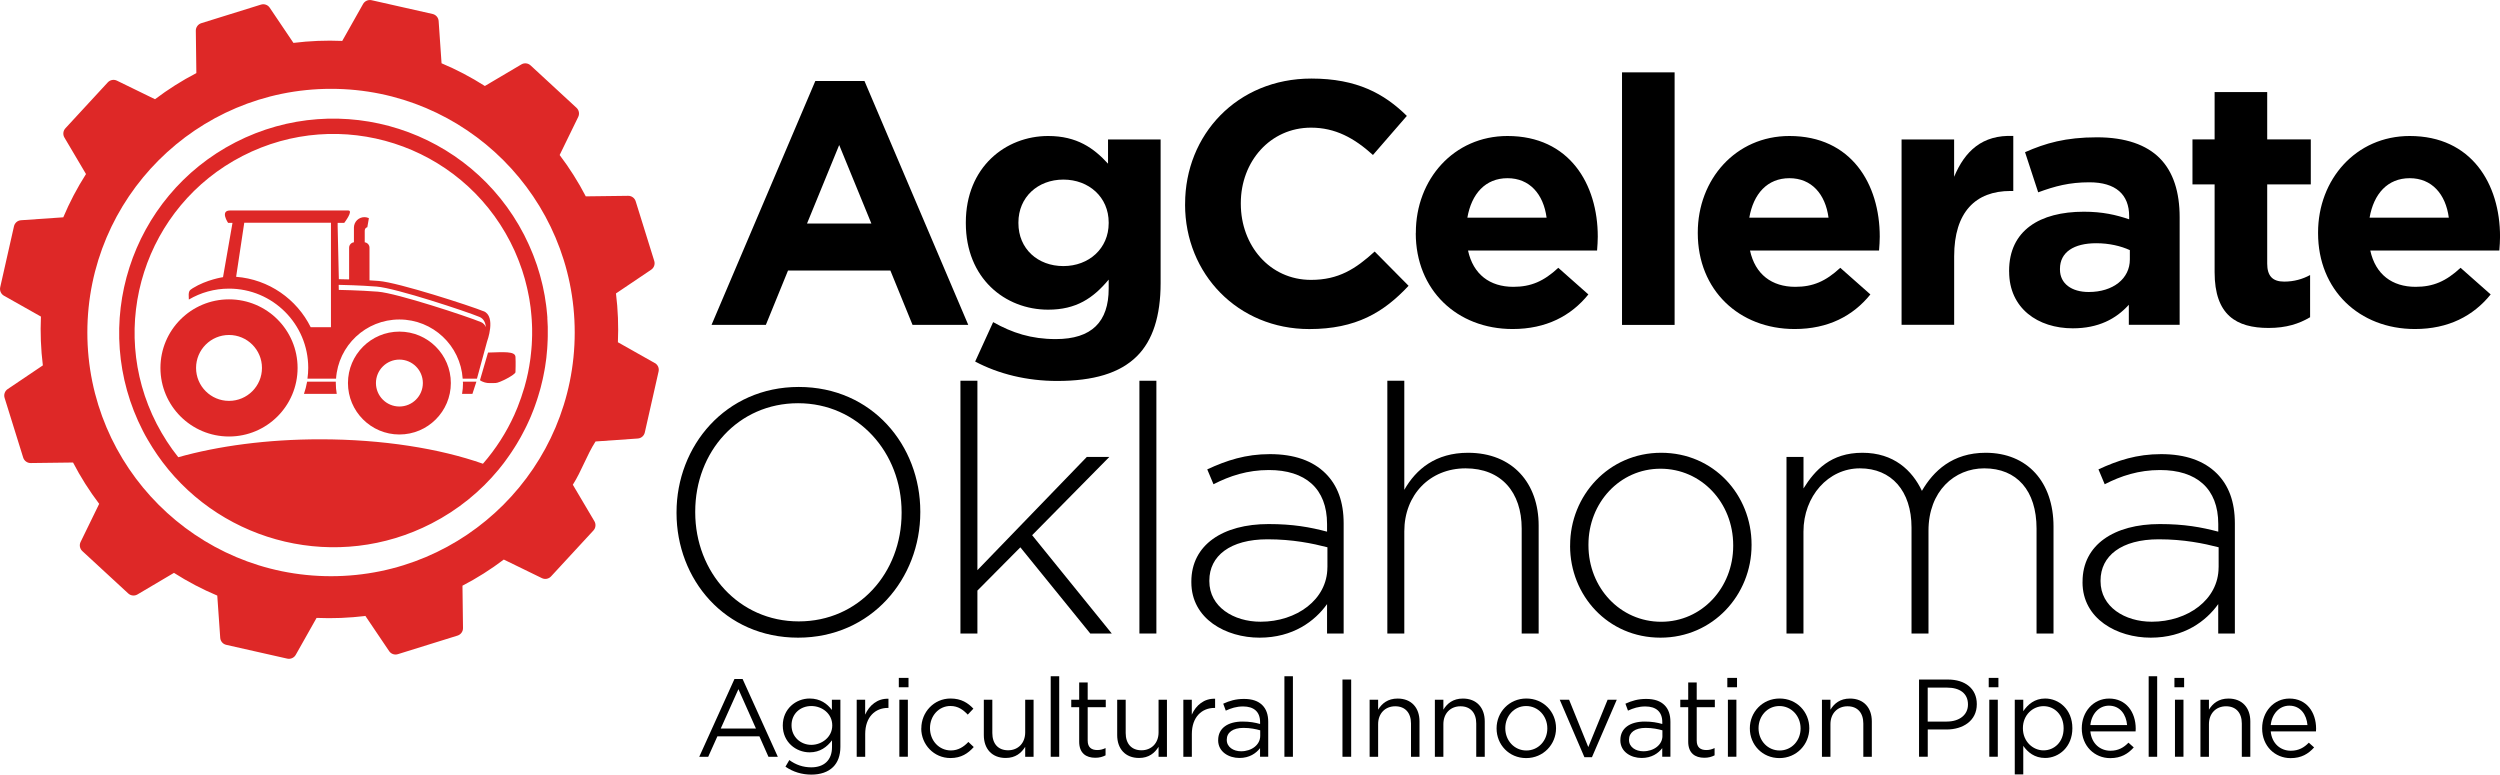
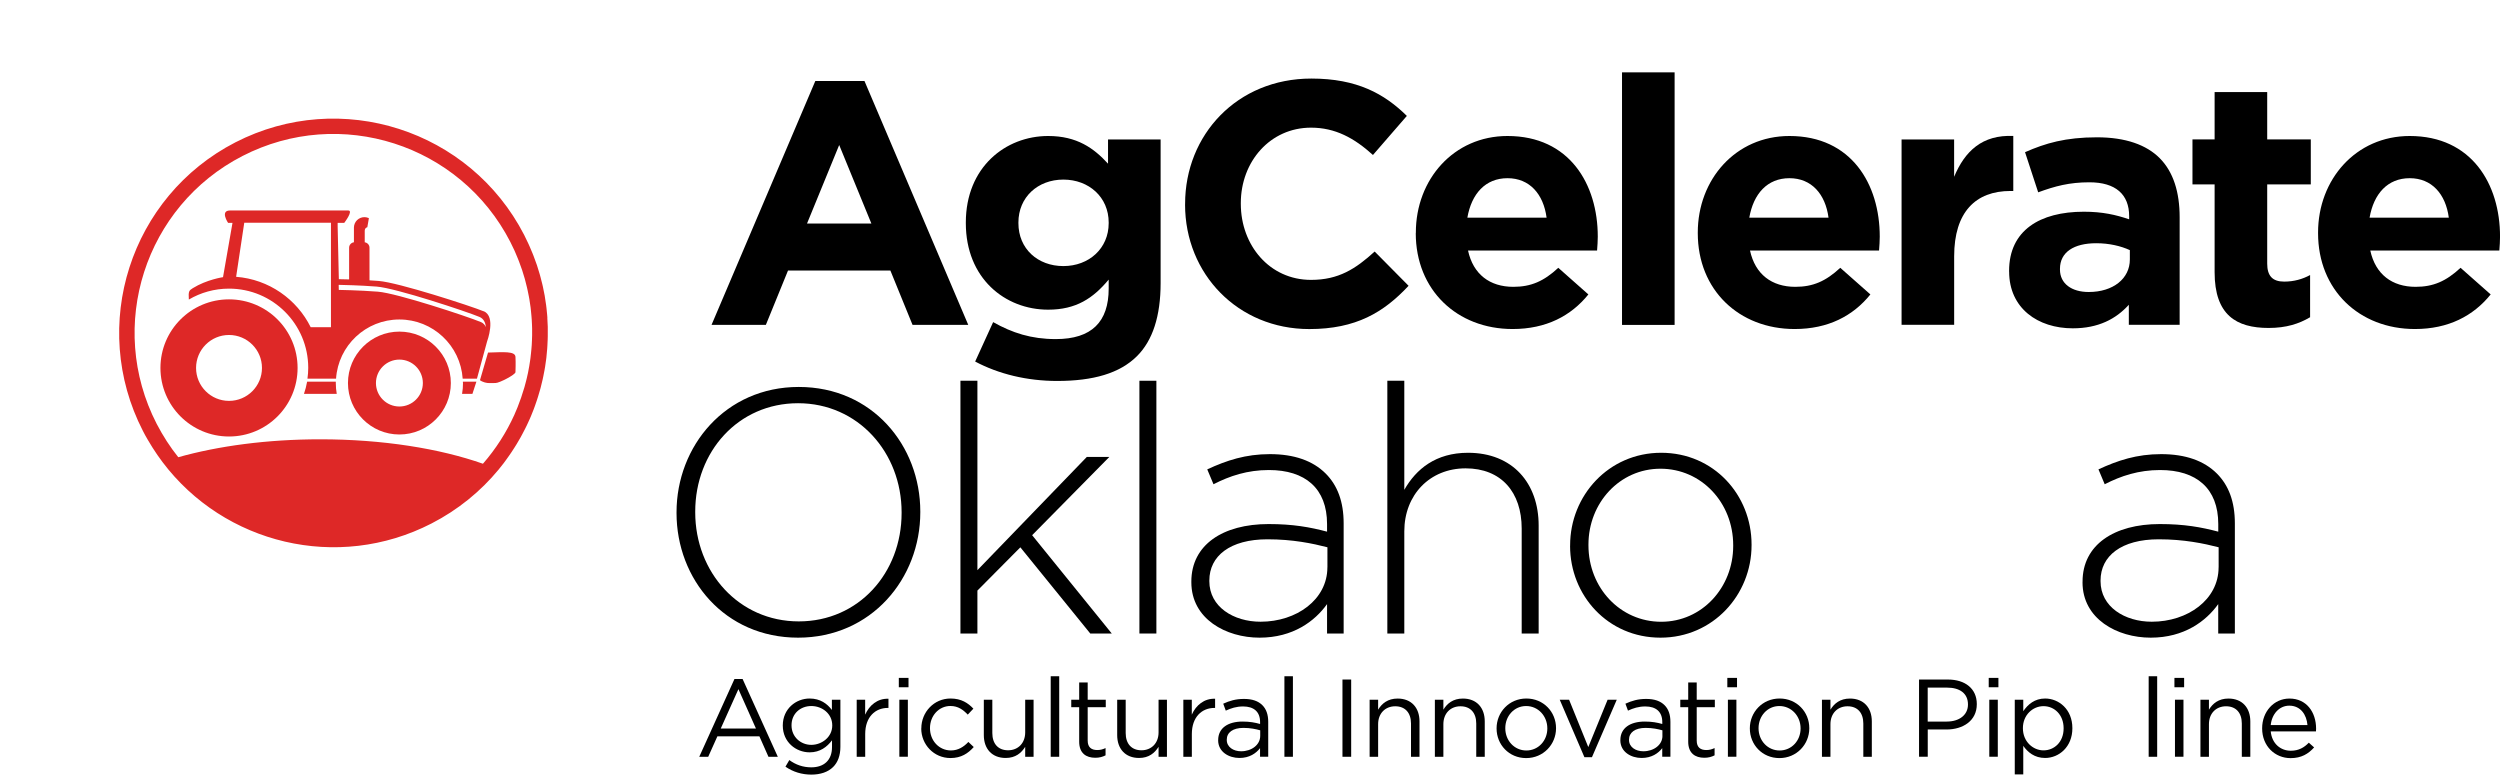
<svg xmlns="http://www.w3.org/2000/svg" id="Layer_2" data-name="Layer 2" viewBox="0 0 608.47 188.54">
  <defs>
    <style>
      .cls-1, .cls-2 {
        stroke-width: 0px;
      }

      .cls-2 {
        fill: #de2827;
      }
    </style>
  </defs>
  <g>
    <path class="cls-1" d="m178.75,165.26h1.99l8.57,18.93h-2.28l-2.2-4.97h-10.23l-2.23,4.97h-2.18l8.57-18.93Zm5.24,12.06l-4.27-9.59-4.3,9.59h8.57Z" />
    <path class="cls-1" d="m191.17,186.6l.94-1.61c1.58,1.16,3.36,1.77,5.34,1.77,3.06,0,5.05-1.69,5.05-4.94v-1.64c-1.21,1.61-2.9,2.93-5.45,2.93-3.33,0-6.53-2.5-6.53-6.5v-.05c0-4.05,3.22-6.55,6.53-6.55,2.61,0,4.3,1.29,5.42,2.79v-2.5h2.07v11.47c0,2.15-.64,3.79-1.77,4.91-1.24,1.23-3.09,1.85-5.29,1.85-2.31,0-4.46-.65-6.31-1.93Zm11.39-10.01v-.05c0-2.85-2.47-4.7-5.1-4.7s-4.81,1.83-4.81,4.67v.05c0,2.79,2.23,4.73,4.81,4.73s5.1-1.91,5.1-4.7Z" />
    <path class="cls-1" d="m208.5,170.31h2.07v3.63c1.02-2.31,3.03-3.98,5.67-3.87v2.23h-.16c-3.03,0-5.5,2.17-5.5,6.36v5.53h-2.07v-13.88Z" />
    <path class="cls-1" d="m218.76,164.99h2.36v2.28h-2.36v-2.28Zm.13,5.31h2.07v13.88h-2.07v-13.88Z" />
    <path class="cls-1" d="m224.24,177.31v-.05c0-3.92,3.06-7.25,7.11-7.25,2.63,0,4.27,1.1,5.56,2.47l-1.37,1.45c-1.1-1.16-2.34-2.1-4.22-2.1-2.82,0-4.97,2.39-4.97,5.37v.05c0,3.01,2.2,5.4,5.1,5.4,1.77,0,3.14-.89,4.24-2.07l1.31,1.24c-1.4,1.56-3.06,2.68-5.67,2.68-4.05,0-7.11-3.3-7.11-7.2Z" />
    <path class="cls-1" d="m239.45,178.93v-8.62h2.07v8.11c0,2.58,1.4,4.19,3.84,4.19s4.16-1.75,4.16-4.35v-7.95h2.04v13.88h-2.04v-2.42c-.94,1.5-2.36,2.71-4.75,2.71-3.36,0-5.32-2.25-5.32-5.56Z" />
    <path class="cls-1" d="m255.73,164.59h2.07v19.6h-2.07v-19.6Z" />
    <path class="cls-1" d="m262.66,180.51v-8.38h-1.93v-1.83h1.93v-4.19h2.07v4.19h4.4v1.83h-4.4v8.11c0,1.69.94,2.31,2.34,2.31.7,0,1.29-.14,2.01-.48v1.77c-.73.37-1.5.59-2.5.59-2.23,0-3.92-1.1-3.92-3.92Z" />
    <path class="cls-1" d="m271.91,178.93v-8.62h2.07v8.11c0,2.58,1.4,4.19,3.84,4.19s4.16-1.75,4.16-4.35v-7.95h2.04v13.88h-2.04v-2.42c-.94,1.5-2.36,2.71-4.75,2.71-3.36,0-5.32-2.25-5.32-5.56Z" />
    <path class="cls-1" d="m288,170.31h2.07v3.63c1.02-2.31,3.03-3.98,5.67-3.87v2.23h-.16c-3.03,0-5.5,2.17-5.5,6.36v5.53h-2.07v-13.88Z" />
    <path class="cls-1" d="m296.49,180.16v-.05c0-2.93,2.42-4.49,5.93-4.49,1.77,0,3.03.24,4.27.59v-.48c0-2.5-1.53-3.79-4.13-3.79-1.64,0-2.93.43-4.22,1.02l-.62-1.69c1.53-.7,3.03-1.16,5.05-1.16s3.46.51,4.48,1.53c.94.94,1.42,2.28,1.42,4.05v8.49h-1.99v-2.09c-.97,1.26-2.58,2.39-5.02,2.39-2.58,0-5.18-1.48-5.18-4.32Zm10.23-1.07v-1.34c-1.02-.29-2.39-.59-4.08-.59-2.61,0-4.06,1.13-4.06,2.87v.05c0,1.75,1.61,2.77,3.49,2.77,2.55,0,4.65-1.56,4.65-3.76Z" />
    <path class="cls-1" d="m312.61,164.59h2.07v19.6h-2.07v-19.6Z" />
    <path class="cls-1" d="m326.74,165.39h2.12v18.8h-2.12v-18.8Z" />
    <path class="cls-1" d="m333.35,170.31h2.07v2.42c.91-1.51,2.36-2.71,4.75-2.71,3.36,0,5.32,2.25,5.32,5.56v8.62h-2.07v-8.11c0-2.58-1.4-4.19-3.84-4.19s-4.16,1.74-4.16,4.35v7.95h-2.07v-13.88Z" />
    <path class="cls-1" d="m349.23,170.31h2.07v2.42c.91-1.51,2.36-2.71,4.75-2.71,3.36,0,5.32,2.25,5.32,5.56v8.62h-2.07v-8.11c0-2.58-1.4-4.19-3.84-4.19s-4.16,1.74-4.16,4.35v7.95h-2.07v-13.88Z" />
    <path class="cls-1" d="m364.25,177.31v-.05c0-3.92,3.06-7.25,7.25-7.25s7.22,3.28,7.22,7.2v.05c0,3.92-3.09,7.25-7.27,7.25s-7.2-3.28-7.2-7.2Zm12.35,0v-.05c0-2.98-2.23-5.42-5.16-5.42s-5.07,2.45-5.07,5.37v.05c0,2.98,2.2,5.4,5.13,5.4s5.1-2.42,5.1-5.34Z" />
    <path class="cls-1" d="m379.62,170.31h2.28l4.67,11.52,4.7-11.52h2.23l-6.04,13.99h-1.83l-6.01-13.99Z" />
    <path class="cls-1" d="m394.38,180.16v-.05c0-2.93,2.42-4.49,5.93-4.49,1.77,0,3.03.24,4.27.59v-.48c0-2.5-1.53-3.79-4.13-3.79-1.64,0-2.93.43-4.22,1.02l-.62-1.69c1.53-.7,3.03-1.16,5.05-1.16s3.46.51,4.48,1.53c.94.94,1.42,2.28,1.42,4.05v8.49h-1.99v-2.09c-.97,1.26-2.58,2.39-5.02,2.39-2.58,0-5.18-1.48-5.18-4.32Zm10.23-1.07v-1.34c-1.02-.29-2.39-.59-4.08-.59-2.6,0-4.05,1.13-4.05,2.87v.05c0,1.75,1.61,2.77,3.49,2.77,2.55,0,4.65-1.56,4.65-3.76Z" />
    <path class="cls-1" d="m410.89,180.51v-8.38h-1.93v-1.83h1.93v-4.19h2.07v4.19h4.41v1.83h-4.41v8.11c0,1.69.94,2.31,2.34,2.31.7,0,1.29-.14,2.01-.48v1.77c-.72.37-1.5.59-2.5.59-2.23,0-3.92-1.1-3.92-3.92Z" />
    <path class="cls-1" d="m420.41,164.99h2.36v2.28h-2.36v-2.28Zm.14,5.31h2.07v13.88h-2.07v-13.88Z" />
    <path class="cls-1" d="m425.89,177.31v-.05c0-3.92,3.06-7.25,7.25-7.25s7.22,3.28,7.22,7.2v.05c0,3.92-3.09,7.25-7.27,7.25s-7.2-3.28-7.2-7.2Zm12.35,0v-.05c0-2.98-2.23-5.42-5.16-5.42s-5.07,2.45-5.07,5.37v.05c0,2.98,2.2,5.4,5.13,5.4s5.1-2.42,5.1-5.34Z" />
    <path class="cls-1" d="m443.44,170.31h2.07v2.42c.91-1.51,2.36-2.71,4.75-2.71,3.36,0,5.32,2.25,5.32,5.56v8.62h-2.07v-8.11c0-2.58-1.4-4.19-3.84-4.19s-4.16,1.74-4.16,4.35v7.95h-2.07v-13.88Z" />
    <path class="cls-1" d="m467.05,165.39h7.04c4.24,0,7.04,2.25,7.04,5.96v.05c0,4.05-3.39,6.15-7.38,6.15h-4.56v6.63h-2.12v-18.8Zm6.77,10.23c3.11,0,5.16-1.66,5.16-4.13v-.05c0-2.69-2.02-4.08-5.05-4.08h-4.75v8.27h4.65Z" />
    <path class="cls-1" d="m484.03,164.99h2.36v2.28h-2.36v-2.28Zm.14,5.31h2.07v13.88h-2.07v-13.88Z" />
    <path class="cls-1" d="m490.37,170.31h2.07v2.79c1.13-1.66,2.77-3.09,5.32-3.09,3.33,0,6.63,2.63,6.63,7.2v.05c0,4.54-3.28,7.22-6.63,7.22-2.58,0-4.24-1.4-5.32-2.95v6.95h-2.07v-18.18Zm11.89,6.98v-.05c0-3.28-2.25-5.37-4.89-5.37s-5.02,2.17-5.02,5.34v.05c0,3.22,2.44,5.37,5.02,5.37s4.89-1.99,4.89-5.34Z" />
-     <path class="cls-1" d="m506.68,177.29v-.05c0-4,2.82-7.22,6.66-7.22,4.11,0,6.47,3.28,6.47,7.33,0,.27,0,.43-.03.67h-11.01c.3,3.01,2.42,4.7,4.89,4.7,1.91,0,3.25-.78,4.38-1.96l1.29,1.15c-1.4,1.56-3.09,2.61-5.72,2.61-3.81,0-6.93-2.93-6.93-7.22Zm11.03-.81c-.21-2.52-1.66-4.73-4.43-4.73-2.42,0-4.24,2.02-4.51,4.73h8.94Z" />
    <path class="cls-1" d="m522.96,164.59h2.07v19.6h-2.07v-19.6Z" />
    <path class="cls-1" d="m529.23,164.99h2.36v2.28h-2.36v-2.28Zm.13,5.31h2.07v13.88h-2.07v-13.88Z" />
    <path class="cls-1" d="m535.56,170.31h2.07v2.42c.91-1.51,2.36-2.71,4.75-2.71,3.36,0,5.32,2.25,5.32,5.56v8.62h-2.07v-8.11c0-2.58-1.4-4.19-3.84-4.19s-4.16,1.74-4.16,4.35v7.95h-2.07v-13.88Z" />
    <path class="cls-1" d="m550.58,177.29v-.05c0-4,2.82-7.22,6.66-7.22,4.11,0,6.47,3.28,6.47,7.33,0,.27,0,.43-.03.67h-11.01c.3,3.01,2.42,4.7,4.89,4.7,1.91,0,3.25-.78,4.38-1.96l1.29,1.15c-1.4,1.56-3.09,2.61-5.72,2.61-3.81,0-6.93-2.93-6.93-7.22Zm11.03-.81c-.21-2.52-1.66-4.73-4.43-4.73-2.42,0-4.24,2.02-4.51,4.73h8.94Z" />
  </g>
  <g>
    <path class="cls-1" d="m198.44,19.71h11.96l25.26,59.36h-13.56l-5.39-13.22h-24.92l-5.39,13.22h-13.22l25.26-59.36Zm13.64,34.69l-7.83-19.11-7.83,19.11h15.66Z" />
    <path class="cls-1" d="m237.34,88l4.38-9.6c4.63,2.61,9.26,4.13,15.24,4.13,8.76,0,12.88-4.21,12.88-12.29v-2.19c-3.79,4.55-7.92,7.32-14.73,7.32-10.53,0-20.04-7.66-20.04-21.05v-.17c0-13.47,9.68-21.05,20.04-21.05,6.99,0,11.11,2.95,14.57,6.74v-5.89h12.8v34.94c0,8.08-1.94,13.98-5.73,17.77-4.21,4.21-10.69,6.06-19.45,6.06-7.32,0-14.23-1.68-19.95-4.72Zm32.5-33.68v-.17c0-6.15-4.8-10.44-11.03-10.44s-10.94,4.29-10.94,10.44v.17c0,6.23,4.71,10.44,10.94,10.44s11.03-4.29,11.03-10.44Z" />
    <path class="cls-1" d="m288.44,49.77v-.17c0-16.76,12.63-30.48,30.73-30.48,11.11,0,17.77,3.7,23.24,9.09l-8.25,9.51c-4.55-4.13-9.18-6.65-15.07-6.65-9.94,0-17.09,8.25-17.09,18.36v.17c0,10.1,6.99,18.52,17.09,18.52,6.74,0,10.86-2.69,15.49-6.9l8.25,8.34c-6.06,6.48-12.8,10.53-24.17,10.53-17.34,0-30.23-13.39-30.23-30.31Z" />
    <path class="cls-1" d="m344.6,56.76v-.17c0-12.88,9.18-23.49,22.31-23.49,15.07,0,21.97,11.7,21.97,24.5,0,1.01-.08,2.19-.17,3.37h-31.41c1.26,5.81,5.31,8.84,11.03,8.84,4.29,0,7.41-1.35,10.94-4.63l7.32,6.48c-4.21,5.22-10.27,8.42-18.44,8.42-13.55,0-23.57-9.51-23.57-23.32Zm31.82-3.79c-.76-5.73-4.13-9.6-9.51-9.6s-8.76,3.79-9.77,9.6h19.28Z" />
    <path class="cls-1" d="m394.78,17.61h12.8v61.47h-12.8V17.61Z" />
    <path class="cls-1" d="m413.22,56.76v-.17c0-12.88,9.18-23.49,22.31-23.49,15.07,0,21.98,11.7,21.98,24.5,0,1.01-.08,2.19-.17,3.37h-31.41c1.26,5.81,5.31,8.84,11.03,8.84,4.29,0,7.41-1.35,10.94-4.63l7.33,6.48c-4.21,5.22-10.27,8.42-18.44,8.42-13.55,0-23.57-9.51-23.57-23.32Zm31.82-3.79c-.76-5.73-4.13-9.6-9.51-9.6s-8.76,3.79-9.77,9.6h19.28Z" />
    <path class="cls-1" d="m462.81,33.94h12.8v9.09c2.61-6.23,6.82-10.27,14.4-9.94v13.39h-.67c-8.51,0-13.72,5.14-13.72,15.91v16.67h-12.8v-45.13Z" />
    <path class="cls-1" d="m488.99,66.1v-.17c0-9.85,7.49-14.4,18.19-14.4,4.55,0,7.83.76,11.03,1.85v-.76c0-5.3-3.28-8.25-9.68-8.25-4.88,0-8.34.93-12.46,2.44l-3.2-9.77c4.97-2.19,9.85-3.62,17.51-3.62,6.99,0,12.04,1.85,15.24,5.05,3.37,3.37,4.88,8.34,4.88,14.4v26.19h-12.37v-4.88c-3.12,3.45-7.41,5.73-13.64,5.73-8.51,0-15.49-4.88-15.49-13.81Zm29.39-2.95v-2.27c-2.19-1.01-5.05-1.68-8.17-1.68-5.48,0-8.84,2.19-8.84,6.23v.17c0,3.45,2.86,5.47,6.99,5.47,5.98,0,10.02-3.28,10.02-7.91Z" />
    <path class="cls-1" d="m539.01,66.27v-21.39h-5.39v-10.95h5.39v-11.53h12.8v11.53h10.61v10.95h-10.61v19.28c0,2.95,1.26,4.38,4.13,4.38,2.36,0,4.46-.59,6.31-1.6v10.27c-2.7,1.6-5.81,2.61-10.1,2.61-7.83,0-13.14-3.12-13.14-13.56Z" />
    <path class="cls-1" d="m564.19,56.76v-.17c0-12.88,9.18-23.49,22.31-23.49,15.07,0,21.98,11.7,21.98,24.5,0,1.01-.08,2.19-.17,3.37h-31.41c1.26,5.81,5.31,8.84,11.03,8.84,4.29,0,7.41-1.35,10.94-4.63l7.33,6.48c-4.21,5.22-10.27,8.42-18.44,8.42-13.55,0-23.57-9.51-23.57-23.32Zm31.82-3.79c-.76-5.73-4.13-9.6-9.51-9.6s-8.76,3.79-9.77,9.6h19.28Z" />
  </g>
  <g>
    <path class="cls-2" d="m55.74,72.86c-9.22,0-16.69,7.47-16.69,16.69s7.47,16.69,16.69,16.69,16.69-7.47,16.69-16.69-7.47-16.69-16.69-16.69Zm0,24.71c-4.43,0-8.02-3.59-8.02-8.02s3.59-8.02,8.02-8.02,8.02,3.59,8.02,8.02-3.59,8.02-8.02,8.02Z" />
    <path class="cls-2" d="m97.21,80.71c-6.91,0-12.52,5.61-12.52,12.52s5.61,12.52,12.52,12.52,12.52-5.61,12.52-12.52-5.61-12.52-12.52-12.52Zm0,18.23c-3.15,0-5.71-2.56-5.71-5.71s2.56-5.71,5.71-5.71,5.71,2.56,5.71,5.71-2.56,5.71-5.71,5.71Z" />
    <path class="cls-2" d="m125.46,90.58c0-.6.09-2.08,0-3.73-.08-1.43-2.98-1.14-6.68-1.04l-1.96,6.72s.59.53,1.89.69c.44.05,1.01,0,1.92,0s4.83-2.04,4.83-2.64Z" />
    <path class="cls-2" d="m112.69,93.23c0,.9-.08,1.78-.23,2.64h2.52l.97-2.98h-3.28c0,.11,0,.23,0,.34Z" />
    <path class="cls-2" d="m81.74,92.89h-6.99c-.18,1.02-.44,2.02-.77,2.98h7.98c-.15-.86-.23-1.74-.23-2.64,0-.11,0-.23,0-.34Z" />
    <path class="cls-2" d="m117.73,75.77c-3.1-1.28-20.77-7.02-25.56-7.39-.75-.06-1.5-.11-2.24-.15v-7.94c0-.68-.51-1.23-1.16-1.32v-2.7s-.07-.81.63-.96l.38-2.21s-.07-.04-.11-.05c-1.3-.54-2.79.07-3.33,1.36-.13.31-.19.63-.2.95v3.61c-.66.08-1.17.64-1.17,1.32v7.72c-1.51-.05-2.5-.06-2.5-.06l-.29-12.8v-.91h1.61s2.31-3.01.97-3.01h-28.76c-2.52,0-.49,3.01-.49,3.01h1.06v.09s-2.29,13.13-2.29,13.13c0,0-3.97.58-7.36,2.68-.93.58-1.09.75-.96,2.77,2.87-1.69,6.21-2.66,9.78-2.66,10.65,0,19.28,8.63,19.28,19.28,0,.9-.07,1.78-.19,2.64h6.96c.53-8.05,7.23-14.41,15.41-14.41s14.87,6.36,15.41,14.41h3.47l2.46-9.03s2.28-6.11-.82-7.39Zm-37.18-12.39v16.26h-4.93c-3.38-6.82-10.17-11.65-18.15-12.27l1.98-13.16h21.1v9.17Zm36.47,15c-3.04-1.28-20.35-7.02-25.05-7.39-4.7-.36-9.51-.43-9.51-.43l-.03-1.23c1.09.02,5.2.11,9.23.42,4.7.36,22.01,6.11,25.05,7.39,1.02.43,1.44,1.39,1.56,2.49-.25-.55-.64-1.01-1.25-1.26Z" />
-     <path class="cls-2" d="m159.38,88.37l-8.99-5.07c.17-3.97.02-7.94-.47-11.88l8.56-5.77c.7-.47,1-1.33.76-2.13l-4.52-14.52c-.24-.8-.99-1.35-1.83-1.34l-10.32.13c-1.83-3.53-3.96-6.89-6.36-10.06l4.52-9.27c.37-.75.2-1.66-.42-2.23l-11.17-10.31c-.62-.57-1.53-.67-2.25-.24l-8.88,5.25c-3.35-2.14-6.87-3.99-10.54-5.53l-.71-10.29c-.06-.84-.67-1.53-1.48-1.71L90.44.05c-.82-.18-1.66.19-2.07.92l-5.07,8.99c-3.97-.17-7.94-.01-11.88.48l-5.77-8.56c-.46-.7-1.33-1.01-2.13-.76l-14.52,4.52c-.8.25-1.35.99-1.34,1.83l.13,10.32c-3.53,1.83-6.89,3.96-10.06,6.36l-9.27-4.52c-.75-.37-1.66-.2-2.23.42l-10.31,11.17c-.57.62-.67,1.53-.24,2.26l5.25,8.88c-2.14,3.35-3.99,6.87-5.53,10.53l-10.29.71c-.84.06-1.53.66-1.71,1.48L.05,69.91c-.18.82.19,1.66.92,2.07l8.99,5.07c-.17,3.97-.02,7.94.47,11.88l-8.56,5.77c-.7.47-1,1.34-.75,2.14l4.52,14.52c.25.8.99,1.35,1.83,1.34l10.31-.13c1.83,3.53,3.96,6.89,6.36,10.06l-4.52,9.27c-.37.75-.2,1.66.42,2.23l11.17,10.31c.62.57,1.53.67,2.25.24l8.88-5.25c3.35,2.14,6.87,3.99,10.54,5.53l.72,10.28c.06.84.66,1.53,1.48,1.71l14.83,3.35c.82.18,1.66-.19,2.07-.92l5.07-8.99c3.97.17,7.94.01,11.88-.48l5.77,8.55c.46.7,1.33,1.01,2.13.76l14.52-4.52c.8-.25,1.35-.99,1.34-1.83l-.13-10.32c3.53-1.83,6.89-3.96,10.06-6.36l9.27,4.52c.75.37,1.66.2,2.23-.42l10.31-11.17c.57-.62.67-1.53.24-2.26l-5.25-8.88c2.14-3.35,3.38-7.19,5.53-10.53l10.28-.72c.84-.06,1.53-.66,1.71-1.48l3.35-14.83c.19-.82-.19-1.66-.92-2.07Zm-78.81,51.87c-32.76,0-59.31-26.55-59.31-59.31s26.55-59.31,59.31-59.31,59.31,26.55,59.31,59.31-26.55,59.31-59.31,59.31Z" />
    <path class="cls-2" d="m133.23,77.35c-.02-.24-.04-.49-.06-.73-.05-.54-.1-1.07-.16-1.61-.03-.25-.06-.5-.09-.74-.09-.68-.19-1.37-.31-2.05-.01-.07-.02-.15-.03-.22-.13-.75-.29-1.5-.45-2.24-.05-.23-.11-.45-.16-.68-.13-.55-.27-1.1-.42-1.65-.06-.23-.12-.46-.19-.69-.21-.72-.42-1.44-.66-2.15,0-.03-.02-.06-.03-.09-.25-.74-.52-1.48-.81-2.22-.08-.22-.17-.43-.26-.65-.22-.55-.45-1.09-.69-1.63-.1-.22-.19-.43-.29-.65-.33-.73-.68-1.46-1.05-2.18-13.2-25.59-44.62-35.68-70.25-22.54-25.62,13.17-35.71,44.63-22.54,70.25.37.73.76,1.44,1.17,2.13.23.4.48.8.72,1.19.16.26.31.52.47.77.33.52.67,1.03,1.01,1.53.06.09.13.19.19.28.4.57.8,1.13,1.22,1.69,0,0,0,0,0,0h0c15,19.89,42.56,26.72,65.46,14.94,6.46-3.32,11.94-7.81,16.3-13.08h0c.43-.52.86-1.06,1.27-1.6.21-.27.4-.54.6-.82.24-.33.49-.67.72-1.01.2-.29.4-.57.59-.86.24-.37.48-.74.72-1.11.18-.29.37-.58.55-.88.33-.54.65-1.09.96-1.65.16-.29.31-.58.47-.88.2-.37.39-.74.58-1.11.15-.3.3-.6.45-.91.2-.42.39-.84.58-1.26.13-.29.26-.57.38-.86.25-.6.49-1.2.72-1.8.11-.29.21-.59.32-.88.15-.41.29-.83.43-1.25.1-.3.2-.6.29-.9.15-.48.29-.97.43-1.46.07-.23.14-.46.2-.7.18-.67.34-1.34.49-2.01.06-.28.12-.56.18-.85.1-.46.19-.93.27-1.39.05-.29.1-.57.15-.86.09-.56.17-1.12.24-1.68.02-.18.05-.35.07-.53.08-.71.15-1.43.2-2.15.02-.26.03-.52.05-.79.03-.51.06-1.02.07-1.52,0-.27.02-.53.02-.8.01-.63,0-1.26,0-1.89,0-.12,0-.25,0-.37-.02-.74-.06-1.48-.11-2.22Zm-89.81,33.94c.2.25.41.49.61.73-.2-.24-.41-.48-.61-.73Zm2.98,3.38c.25.26.51.52.77.77-.26-.26-.52-.51-.77-.77Zm-1.53-1.65c.24.27.48.53.72.79-.24-.26-.48-.52-.72-.79Zm34.71,16.36c.31.01.62.02.93.02-.31,0-.62-.01-.93-.02Zm-31.59-13.14c.27.25.53.5.8.74-.27-.24-.54-.49-.8-.74Zm1.66,1.49c.27.24.55.47.83.7-.28-.23-.55-.46-.83-.7Zm1.73,1.42c.28.22.55.44.84.65-.28-.21-.56-.43-.84-.65Zm1.83,1.36c.27.19.53.38.8.56-.27-.18-.53-.38-.8-.56Zm2.42,1.62c.28.18.57.34.86.51-.29-.17-.57-.34-.86-.51Zm2.04,1.2c.29.16.58.31.87.46-.29-.15-.58-.3-.87-.46Zm1.94,1.02c.3.15.61.29.92.44-.31-.14-.61-.29-.92-.44Zm1.99.93c.31.14.62.27.94.4-.31-.13-.63-.26-.94-.4Zm2.04.84c.31.12.62.24.94.36-.31-.11-.63-.23-.94-.36Zm2.09.76c.3.1.61.21.91.3-.31-.1-.61-.2-.91-.3Zm2.19.68c.27.08.54.16.82.23-.27-.07-.54-.16-.82-.23Zm2.89.74c.17.04.35.07.52.1-.17-.04-.35-.07-.52-.1Zm2.15.42c.28.05.56.09.85.13-.28-.04-.56-.08-.85-.13Zm2.18.32c.31.04.61.07.92.1-.31-.03-.61-.06-.92-.1Zm2.2.22c.31.03.63.05.94.06-.31-.02-.63-.04-.94-.06Zm4.48.15c.3,0,.59,0,.89-.01-.3,0-.59.01-.89.01Zm2.35-.09c.25-.02.5-.02.75-.04-.25.02-.5.03-.75.04Zm2.96-.26c.07,0,.14-.02.21-.03-.07,0-.14.02-.21.03Zm2.21-.33c.25-.04.5-.1.75-.14-.25.05-.5.1-.75.14Zm2.21-.44c.29-.06.58-.13.86-.2-.29.07-.58.14-.86.2Zm2.21-.55c.3-.08.59-.17.89-.25-.3.09-.59.17-.89.25Zm2.21-.66c.3-.1.59-.19.89-.29-.29.1-.59.2-.89.29Zm2.22-.78c.28-.11.56-.21.84-.32-.28.11-.56.21-.84.32Zm2.28-.93c.24-.1.47-.2.71-.31-.23.11-.47.2-.71.31Zm14.03-9.31c.52-.5,1.04-1.01,1.54-1.53-.5.52-1.01,1.03-1.54,1.53Zm-9.1,6.82c.32-.19.63-.39.95-.58-.32.19-.63.39-.95.58Zm2.01-1.23c.42-.27.82-.55,1.23-.83-.41.28-.81.56-1.23.83Zm1.91-1.3c.47-.34.93-.69,1.39-1.04-.46.35-.92.7-1.39,1.04Zm1.82-1.37c.51-.4,1-.81,1.49-1.23-.49.42-.98.83-1.49,1.23Zm1.72-1.43c.52-.45,1.03-.92,1.54-1.39-.5.47-1.01.94-1.54,1.39Zm3.2-3.05c.51-.53,1.01-1.08,1.49-1.63-10.52-3.7-24.4-5.95-39.61-5.95-12.89,0-24.81,1.62-34.55,4.36,0,0,0,0,0,0-.99-1.24-1.93-2.54-2.81-3.9-.04-.06-.08-.13-.12-.2-.4-.62-.78-1.24-1.15-1.88-.41-.71-.81-1.43-1.19-2.17-12.22-23.77-2.86-52.95,20.91-65.17,23.77-12.22,52.95-2.86,65.17,20.91.34.67.67,1.35.98,2.03.09.21.18.41.27.62.22.49.42.99.62,1.48.09.22.18.44.26.66.22.57.43,1.15.62,1.72.04.12.09.24.13.36.23.68.44,1.37.63,2.06.06.22.12.43.17.65.13.49.26.98.37,1.47.06.25.12.51.17.76.11.49.2.99.3,1.48.04.22.09.44.12.65.11.67.22,1.35.3,2.02.03.25.05.5.08.75.05.45.1.9.13,1.35.03.31.05.61.07.92.03.41.04.81.06,1.21.01.31.03.61.03.92.01.53,0,1.05,0,1.57,0,.44-.02.88-.04,1.32-.01.35-.03.7-.05,1.06-.02.37-.05.75-.09,1.12-.03.3-.05.6-.09.9-.04.39-.08.79-.13,1.18-.03.24-.07.47-.1.71-.12.84-.26,1.68-.43,2.51-.03.16-.06.32-.09.47-.09.45-.2.9-.31,1.36-.04.19-.09.37-.14.56-.12.47-.24.93-.37,1.39-.03.1-.06.2-.09.3-.46,1.58-1,3.14-1.61,4.67-.03.07-.06.15-.09.22-.21.51-.43,1.02-.65,1.53-.01.03-.02.05-.03.08-1.94,4.3-4.52,8.34-7.67,11.95h0c-.48.55-.98,1.1-1.49,1.63Z" />
  </g>
  <g>
    <path class="cls-1" d="m164.66,124.86v-.17c0-16.1,11.88-30.51,29.75-30.51s29.58,14.24,29.58,30.34v.17c0,16.1-11.88,30.51-29.75,30.51s-29.58-14.24-29.58-30.34Zm54.78,0v-.17c0-14.58-10.62-26.55-25.2-26.55s-25.03,11.8-25.03,26.38v.17c0,14.58,10.62,26.55,25.2,26.55s25.03-11.8,25.03-26.38Z" />
    <path class="cls-1" d="m233.76,92.67h4.13v46.1l26.63-27.56h5.48l-18.79,19.05,19.38,23.93h-5.23l-17.02-20.98-10.45,10.53v10.45h-4.13v-61.52Z" />
    <path class="cls-1" d="m277.32,92.67h4.13v61.52h-4.13v-61.52Z" />
    <path class="cls-1" d="m289.96,141.71v-.17c0-8.93,7.67-13.99,18.79-13.99,5.98,0,10.11.76,14.24,1.85v-1.85c0-8.68-5.31-13.15-14.16-13.15-5.22,0-9.52,1.43-13.48,3.46l-1.52-3.62c4.72-2.19,9.35-3.71,15.25-3.71s10.45,1.6,13.57,4.72c2.87,2.87,4.38,6.83,4.38,12.14v26.8h-4.04v-7.16c-2.95,4.13-8.26,8.17-16.43,8.17s-16.6-4.55-16.6-13.48Zm33.12-3.62v-4.89c-3.62-.93-8.43-1.94-14.58-1.94-9.1,0-14.16,4.05-14.16,10.03v.17c0,6.24,5.9,9.86,12.47,9.86,8.76,0,16.26-5.39,16.26-13.23Z" />
    <path class="cls-1" d="m337.66,92.67h4.13v26.55c2.87-5.06,7.67-9.02,15.51-9.02,10.87,0,17.19,7.42,17.19,17.7v26.29h-4.13v-25.54c0-8.85-4.97-14.66-13.65-14.66s-14.92,6.41-14.92,15.34v24.86h-4.13v-61.52Z" />
    <path class="cls-1" d="m382.15,132.87v-.17c0-12.05,9.35-22.5,22.16-22.5s22,10.28,22,22.33v.17c0,12.05-9.36,22.5-22.17,22.5s-22-10.28-22-22.33Zm39.69,0v-.17c0-10.37-7.75-18.62-17.7-18.62s-17.53,8.34-17.53,18.46v.17c0,10.37,7.75,18.62,17.7,18.62s17.53-8.34,17.53-18.46Z" />
-     <path class="cls-1" d="m434.82,111.21h4.13v7.67c2.78-4.47,6.66-8.68,14.33-8.68s12.13,4.3,14.49,9.27c2.78-4.8,7.42-9.27,15.51-9.27,10.2,0,16.52,7.16,16.52,17.95v26.04h-4.13v-25.54c0-9.27-4.8-14.66-12.73-14.66-7.25,0-13.57,5.56-13.57,15.17v25.03h-4.13v-25.79c0-8.93-4.89-14.41-12.56-14.41s-13.74,6.74-13.74,15.42v24.78h-4.13v-42.98Z" />
    <path class="cls-1" d="m506.87,141.71v-.17c0-8.93,7.67-13.99,18.79-13.99,5.98,0,10.11.76,14.24,1.85v-1.85c0-8.68-5.31-13.15-14.16-13.15-5.22,0-9.52,1.43-13.48,3.46l-1.52-3.62c4.72-2.19,9.35-3.71,15.25-3.71s10.45,1.6,13.57,4.72c2.87,2.87,4.38,6.83,4.38,12.14v26.8h-4.05v-7.16c-2.95,4.13-8.26,8.17-16.43,8.17s-16.6-4.55-16.6-13.48Zm33.12-3.62v-4.89c-3.62-.93-8.43-1.94-14.58-1.94-9.1,0-14.16,4.05-14.16,10.03v.17c0,6.24,5.9,9.86,12.47,9.86,8.76,0,16.26-5.39,16.26-13.23Z" />
  </g>
</svg>